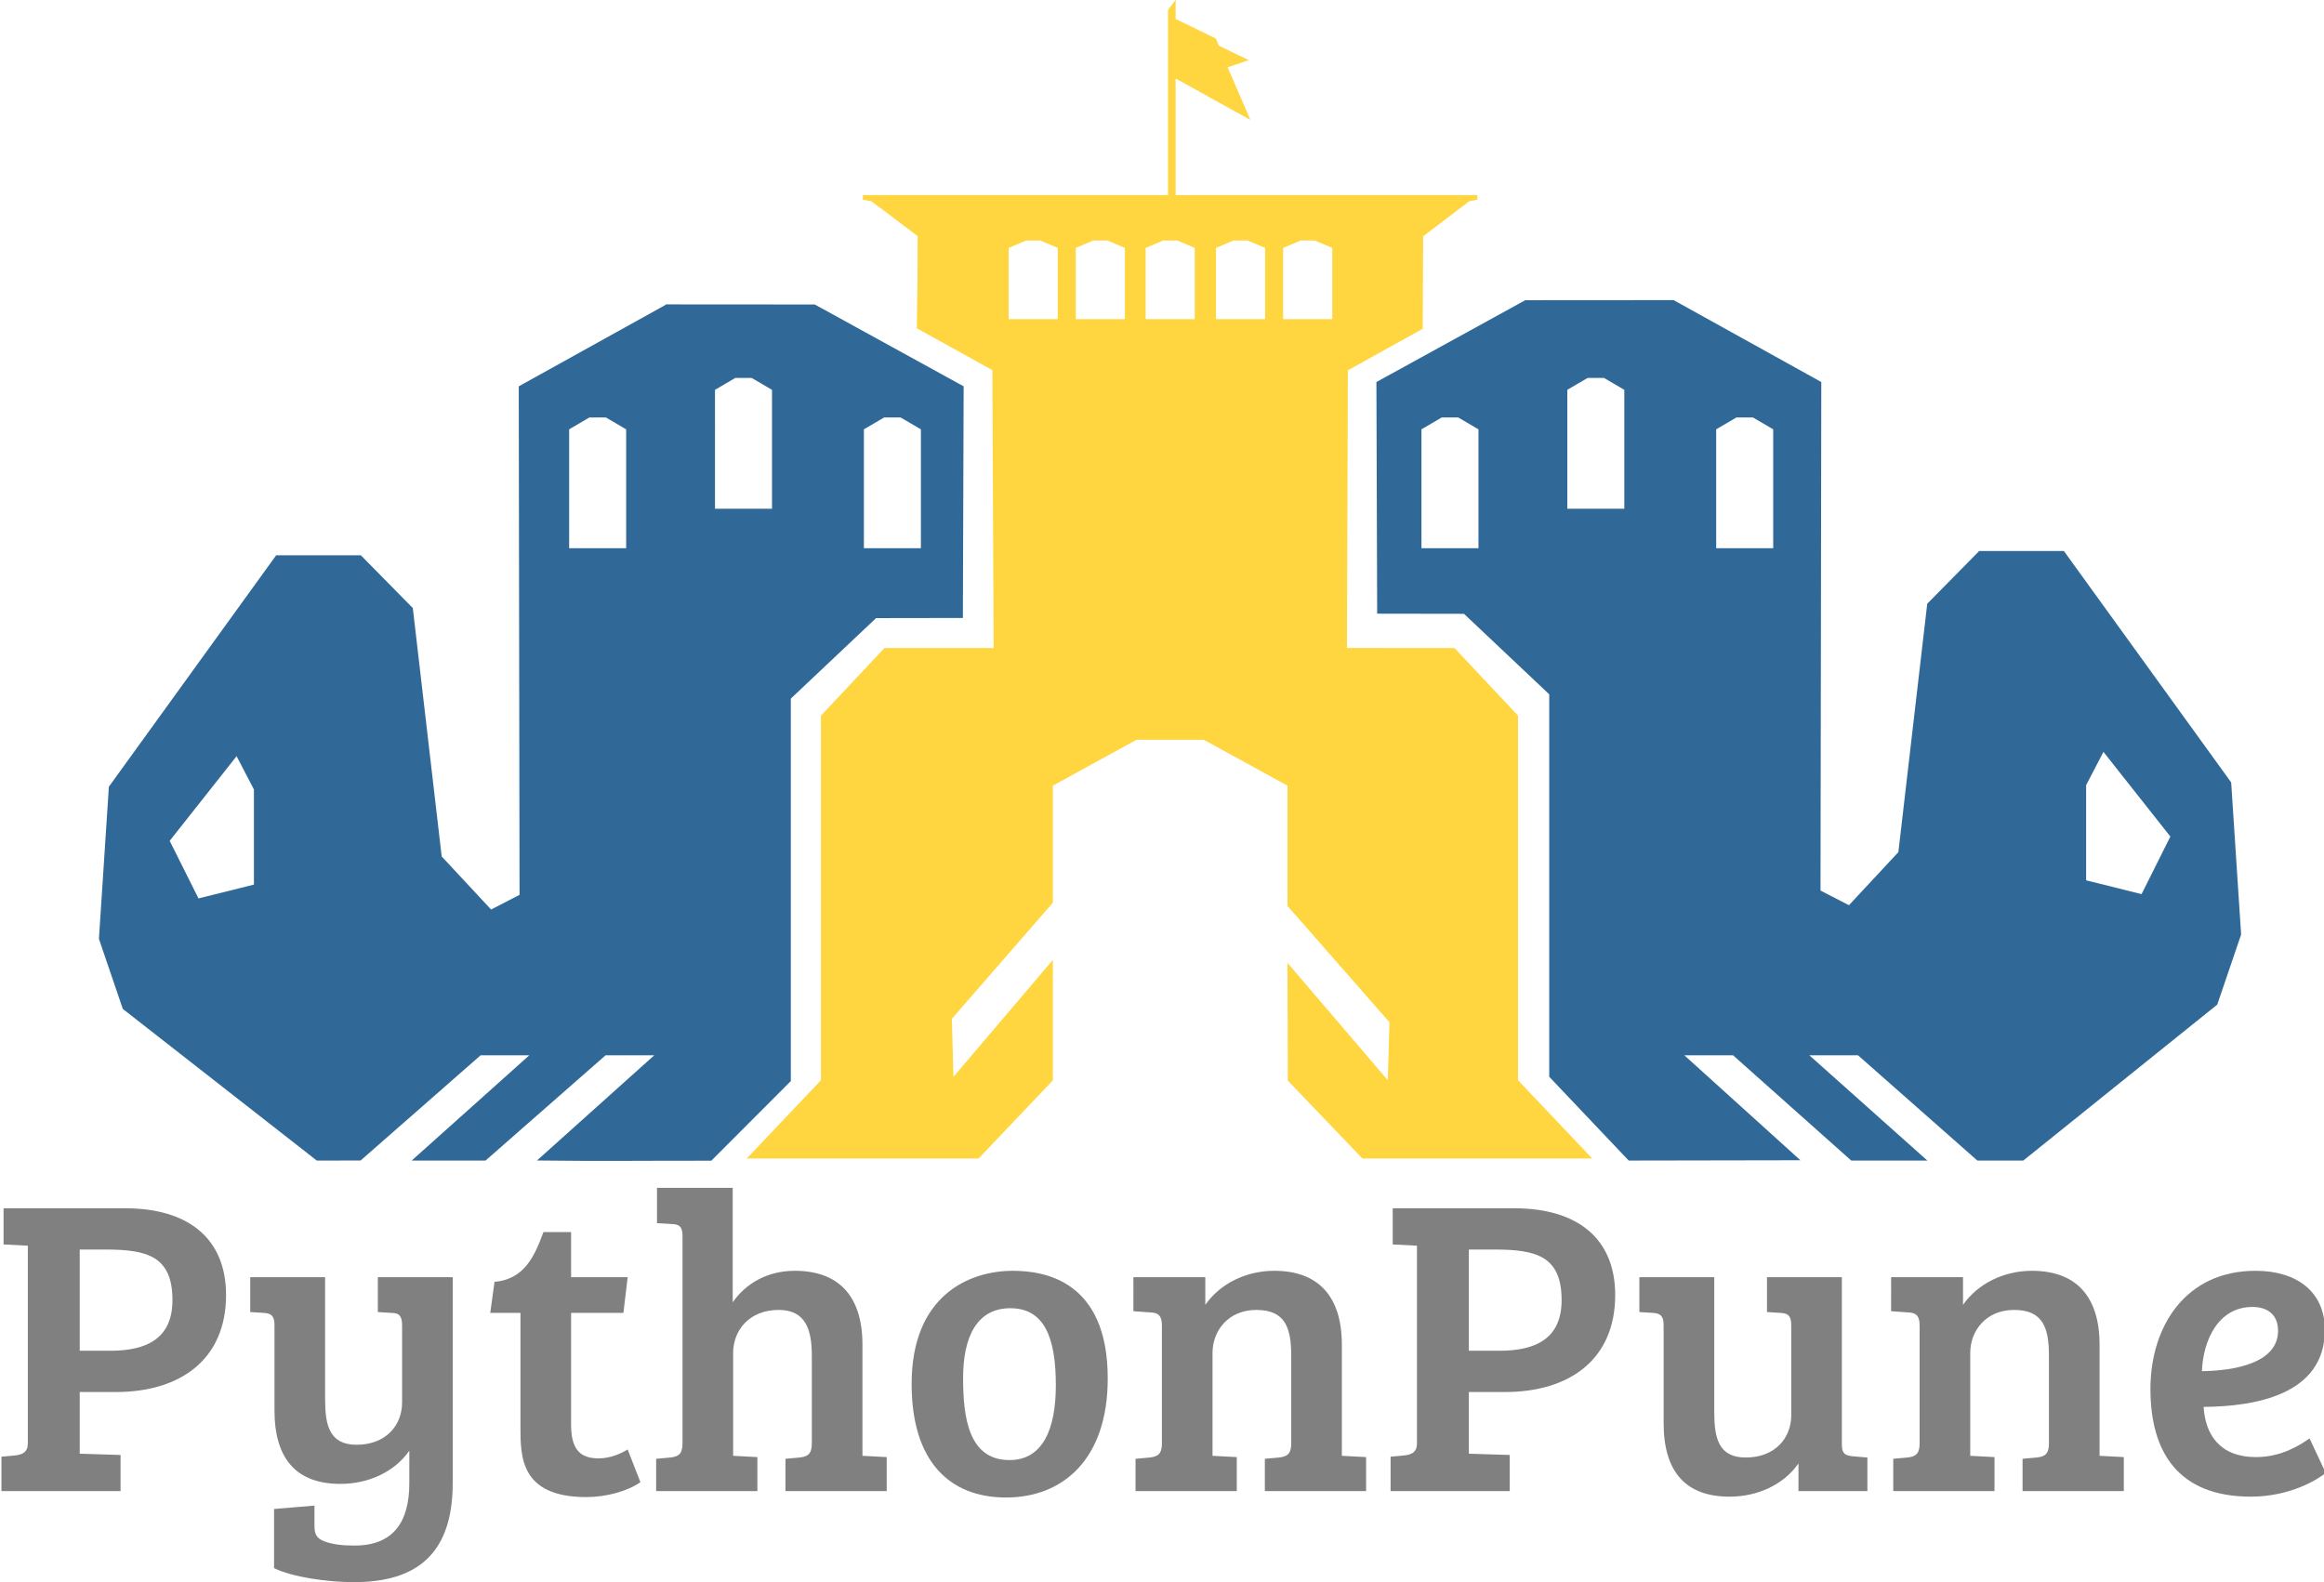
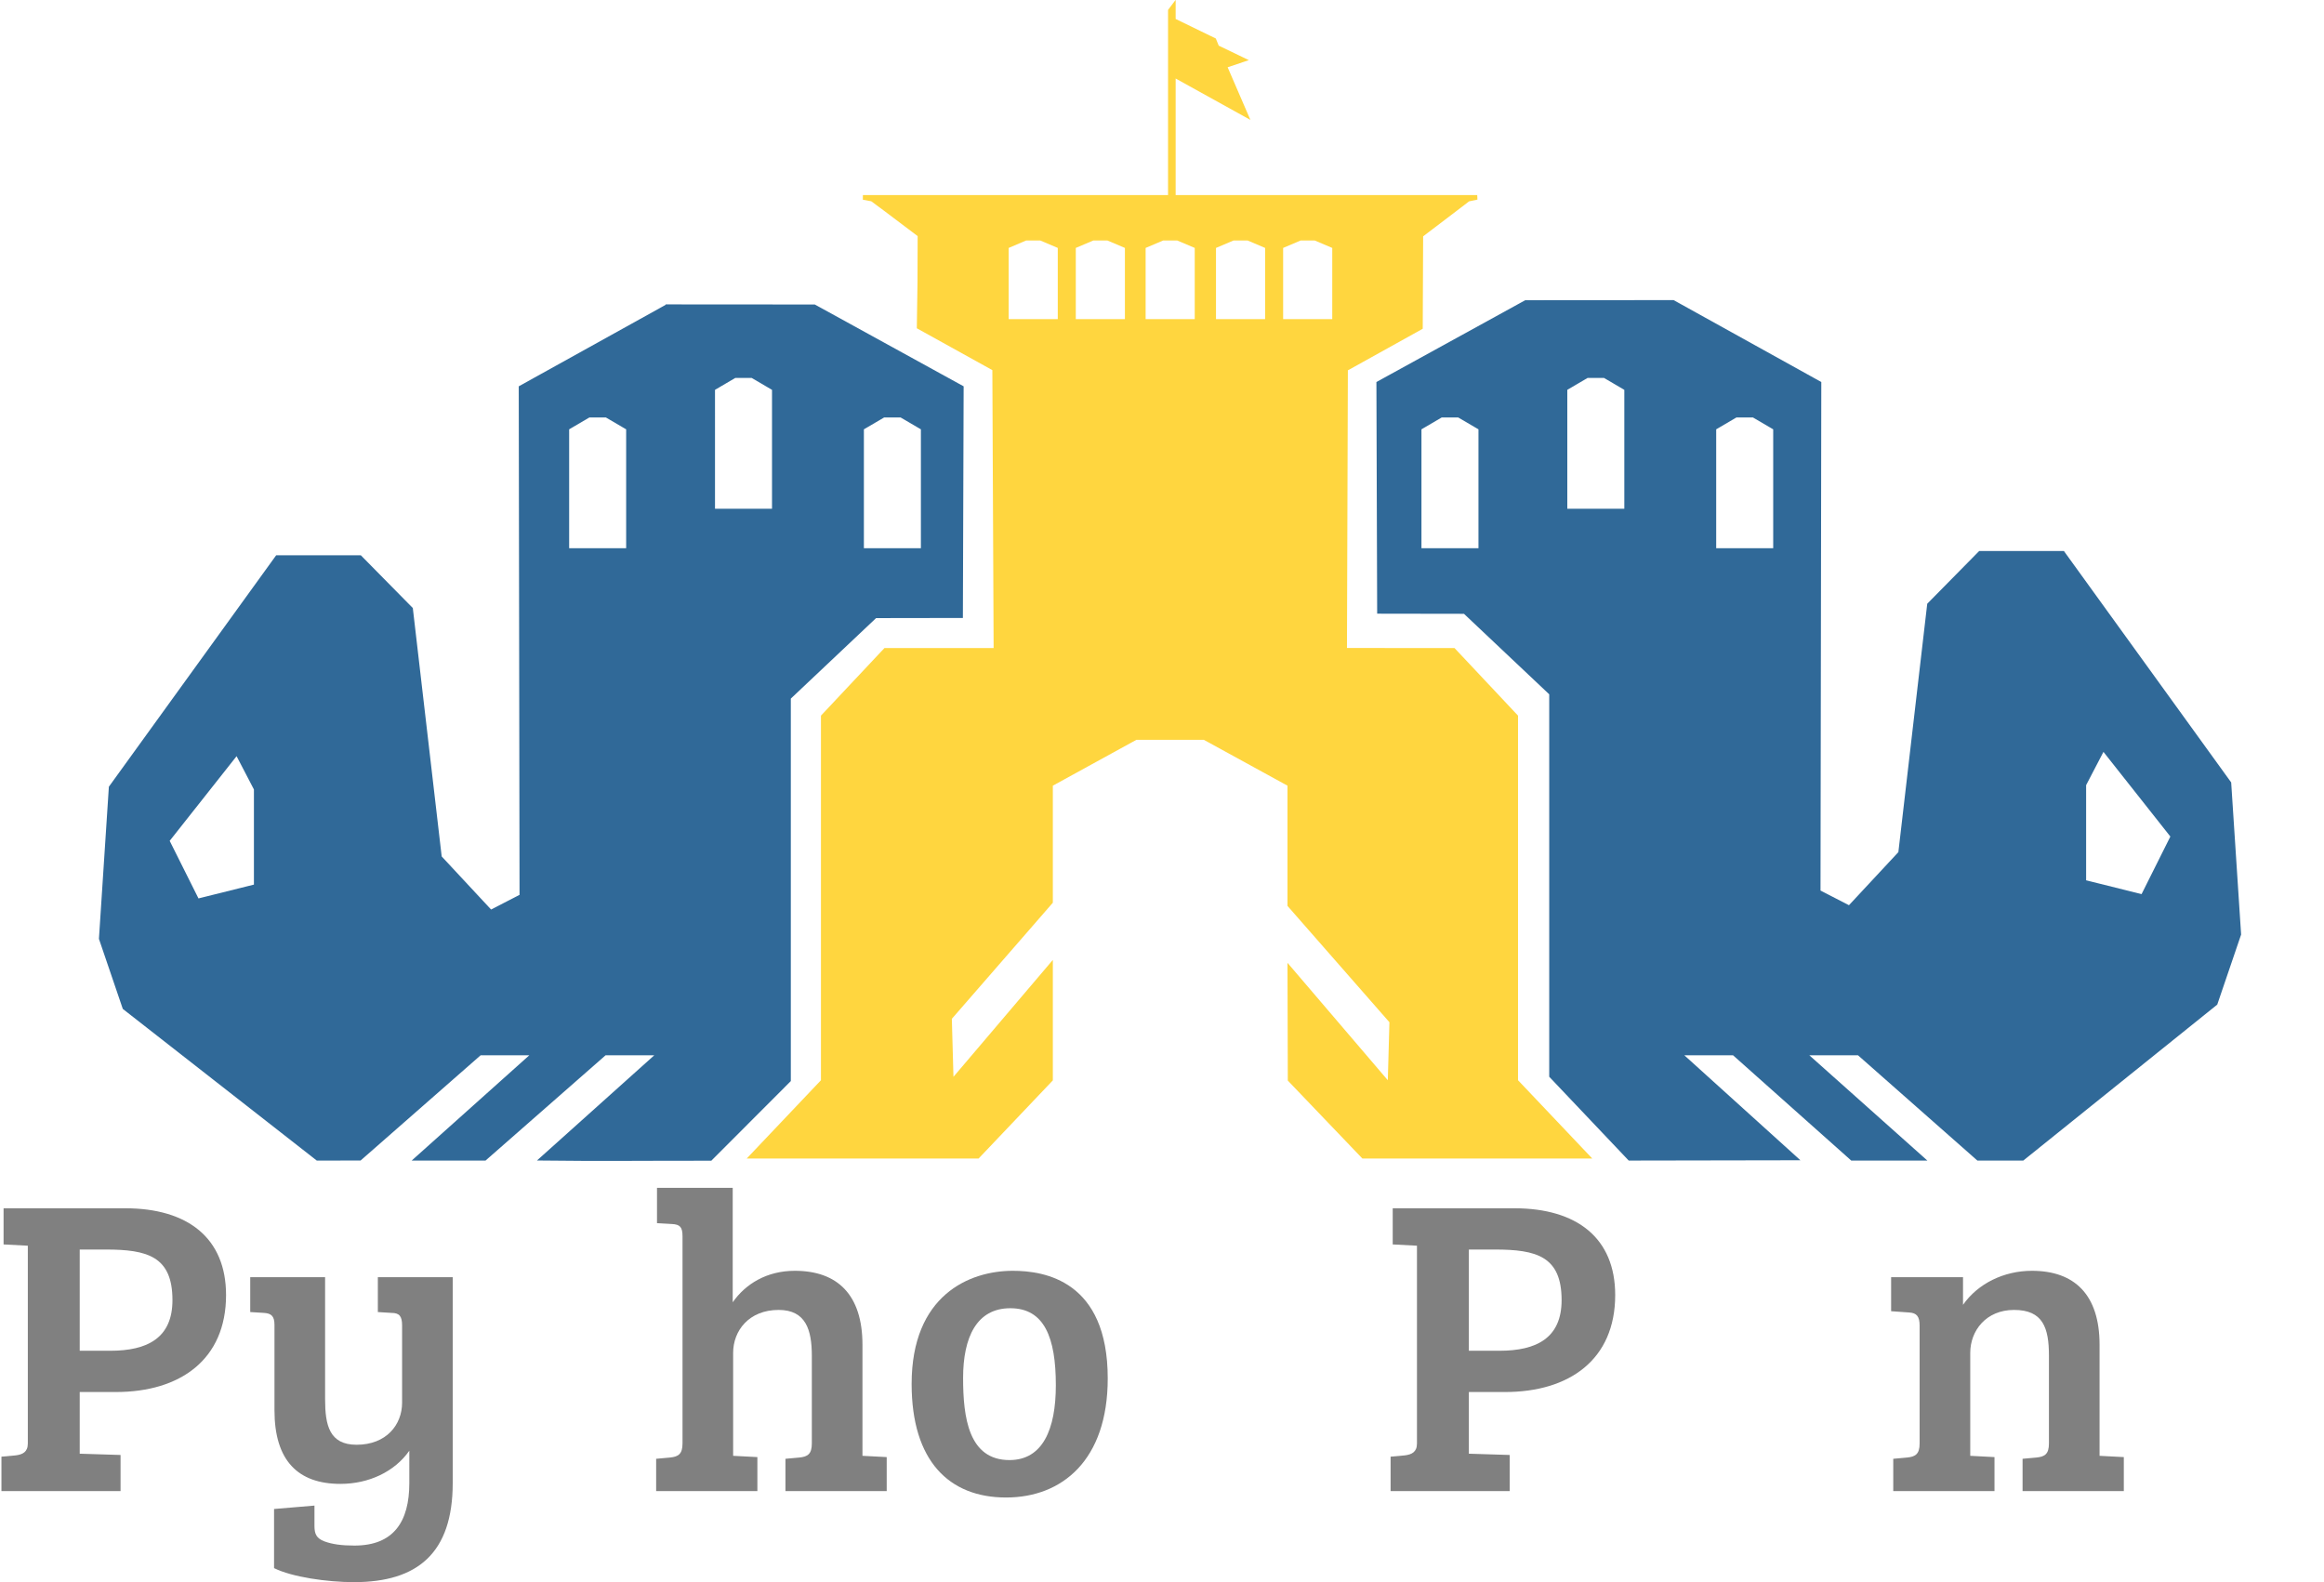
<svg xmlns="http://www.w3.org/2000/svg" xmlns:ns1="http://www.inkscape.org/namespaces/inkscape" xmlns:ns2="http://sodipodi.sourceforge.net/DTD/sodipodi-0.dtd" width="15cm" height="10.214cm" viewBox="0 0 150 102.14" version="1.1" id="svg1241" ns1:version="0.92.4 (unknown)" ns2:docname="PythonPune_banner.svg" ns1:export-filename="/home/akgaikwad/design/Python_Pune/final/PythonPune_logo_white.png" ns1:export-xdpi="150" ns1:export-ydpi="150">
  <defs id="defs1235" />
  <ns2:namedview id="base" pagecolor="#808080" bordercolor="#666666" borderopacity="1.0" ns1:pageopacity="0.0" ns1:pageshadow="2" ns1:zoom="0.7" ns1:cx="296.35369" ns1:cy="181.78679" ns1:document-units="mm" ns1:current-layer="layer1" showgrid="false" ns1:window-width="1920" ns1:window-height="1016" ns1:window-x="0" ns1:window-y="27" ns1:window-maximized="1" units="cm" />
  <g ns1:label="Layer 1" ns1:groupmode="layer" id="layer1" transform="translate(0,-194.86)">
    <g id="g1227" transform="matrix(0.124,0,0,0.124,-1274.545,214.283)" ns1:export-filename="/home/akgaikwad/design/Python_Pune/final/PythonPune_Logo_print.png" ns1:export-xdpi="150.00824" ns1:export-ydpi="150.00824">
      <path style="fill:#306998;fill-opacity:1;stroke:#306998;stroke-width:2.092;stroke-linecap:butt;stroke-linejoin:miter;stroke-miterlimit:4;stroke-dasharray:none;stroke-opacity:1" d="m 10625.752,2.874 -76.099,42.217 0.41,264.749 -16.079,8.286 -26.491,-28.468 -15.026,-129.296 -26.491,-26.887 h -43.1 l -86.591,119.805 -5.141,78.684 12.259,35.981 100.431,78.527 22.056,-0.021 62.483,-54.783 h 28.468 l -61.223,54.804 h 35.312 l 62.479,-54.803 h 28.47 l -61.098,54.803 c 29.069,0.381 58.347,0.021 87.623,0.079 l 40.775,-40.845 V 206.586 l 45.003,-42.498 44.563,-0.069 0.387,-118.929 -76.699,-42.166 c 0,0 -51.123,-0.017 -76.681,-0.052 z m 35.276,36.193 h 9.122 l 11.329,6.635 v 63.532 h -31.765 V 45.702 Z m -75.917,20.561 h 9.124 l 11.327,6.635 v 63.532 h -31.765 V 66.263 Z m 153.416,0 h 9.122 l 11.329,6.635 v 63.532 h -31.765 V 66.263 Z m -336.606,175.465 9.886,18.979 v 50.612 l -30.467,7.589 -15.658,-31.314 z" id="path2664-35" ns1:connector-curvature="0" />
      <path style="fill:#306998;fill-opacity:1;stroke:#306998;stroke-width:2.092;stroke-linecap:butt;stroke-linejoin:miter;stroke-miterlimit:4;stroke-dasharray:none;stroke-opacity:1" d="m 11149.456,0.637 c -25.558,0.036 -76.681,0.052 -76.681,0.052 l -76.697,42.166 0.387,118.929 44.561,0.07 45.003,42.498 v 199.12 l 40.777,43.003 86.213,-0.153 -60.427,-54.651 h 28.469 l 61.525,54.803 h 36.481 l -61.439,-54.803 h 28.468 l 62.139,54.803 h 23.141 l 100.429,-80.764 12.259,-35.981 -5.141,-78.684 -86.591,-119.805 h -43.1 l -26.491,26.886 -15.024,129.296 -26.493,28.468 -16.079,-8.286 0.41,-264.749 z m -44.792,38.43 h 9.125 l 11.327,6.635 v 63.532 h -31.766 V 45.702 Z m -75.915,20.561 h 9.124 l 11.328,6.635 v 63.532 h -31.766 V 66.263 Z m 153.414,0 h 9.124 l 11.328,6.635 v 63.532 h -31.766 V 66.263 Z m 191.124,173.228 36.239,45.865 -15.658,31.314 -30.467,-7.589 v -50.611 z" id="path2666-62" ns1:connector-curvature="0" />
      <path style="fill:#ffd63f;fill-opacity:1;stroke:none;stroke-width:2.092;stroke-linecap:butt;stroke-linejoin:miter;stroke-miterlimit:4;stroke-dasharray:none;stroke-opacity:1" d="m 10727.736,-55.076 -0.02,2.416 4.377,0.808 6.339,4.687 17.807,13.437 -0.08,24.119 -0.352,23.865 39.315,21.782 0.659,144.687 h -56.822 l -33.052,35.181 v 189.802 l -38.656,40.765 h 120.701 l 38.657,-40.692 v -62.709 l -51.731,60.857 -0.839,-30.196 52.57,-60.437 v -60.927 l 43.503,-23.88 h 35.08 l 43.555,23.88 v 62.586 l 53.058,60.558 -0.839,30.195 -52.219,-61.117 0.167,61.3 38.831,40.583 h 119.659 l -38.657,-40.765 V 215.906 l -33.053,-35.181 -55.989,-0.035 0.473,-144.533 38.967,-21.648 0.209,-48.114 17.966,-13.659 5.923,-4.539 4.372,-0.928 -0.104,-2.345 z m 84.98,23.632 h 7.344 l 9.118,3.873 V 9.502 h -25.569 V -27.571 Z m 34.948,0 h 7.344 l 9.117,3.873 V 9.502 h -25.566 V -27.571 Z m 36.348,0 h 7.341 l 9.118,3.873 V 9.502 h -25.567 V -27.571 Z m 36.626,0 h 7.343 l 9.118,3.873 V 9.502 h -25.567 V -27.571 Z m 34.948,0 h 7.343 l 9.118,3.873 V 9.502 h -25.567 V -27.571 Z" id="path2668-9" ns1:connector-curvature="0" />
      <path style="fill:#ffd63f;fill-opacity:1;stroke:none;stroke-width:2.092;stroke-linecap:butt;stroke-linejoin:miter;stroke-miterlimit:4;stroke-dasharray:none;stroke-opacity:1" d="m 10890.531,-156.708 -3.954,5.235 v 96.472 h 3.954 v -60.763 l 38.908,21.549 -11.843,-27.4 11.03,-3.715 -15.673,-7.547 -1.511,-3.716 -20.911,-10.171 z" id="path2670-1" ns1:connector-curvature="0" />
    </g>
    <g aria-label="PythonPune" transform="matrix(0.143,0,0,0.143,-866.548,393.14)" style="font-style:normal;font-weight:normal;font-size:40px;line-height:1.25;font-family:sans-serif;letter-spacing:0px;word-spacing:0px;fill:#000000;fill-opacity:1;stroke:none" id="flowRoot951-1-2">
      <path d="m 6060.429,-713.471 h 53.76 v -16.32 l -18.432,-0.576 v -27.84 h 16.32 c 28.992,0 49.728,-14.592 49.728,-43.776 0,-25.728 -17.28,-39.168 -45.504,-39.168 h -54.912 v 16.32 l 10.944,0.576 v 89.28 c 0,3.84 -2.304,4.992 -5.568,5.376 l -6.336,0.576 z m 35.328,-63.36 v -45.696 h 11.712 c 18.816,0 30.144,3.072 30.144,22.848 0,17.088 -11.328,22.848 -28.032,22.848 z" style="font-style:normal;font-variant:normal;font-weight:normal;font-stretch:normal;font-size:192px;font-family:'Bree Serif';-inkscape-font-specification:'Bree Serif';fill:#808080;fill-opacity:1" id="path821" ns1:connector-curvature="0" />
      <path d="m 6244.527,-717.119 c 0,17.472 -7.104,28.224 -24.768,28.224 -5.76,0 -9.984,-0.576 -13.632,-1.92 -3.456,-1.344 -4.416,-3.264 -4.416,-6.912 v -9.216 l -18.24,1.536 v 26.688 c 8.064,4.032 24,6.336 36.096,6.336 28.608,0 44.544,-13.056 44.544,-44.736 v -92.928 h -33.792 v 15.744 l 6.144,0.384 c 3.648,0 4.8,1.536 4.8,5.76 v 34.752 c 0,9.984 -7.104,19.008 -20.544,19.008 -12.288,0 -14.208,-8.832 -14.208,-20.544 v -55.104 h -33.792 v 15.744 l 6.144,0.384 c 3.264,0.192 4.8,1.344 4.8,5.376 v 38.592 c 0,22.656 10.56,33.216 29.76,33.216 12.672,0 24.384,-5.376 31.104,-14.976 z" style="font-style:normal;font-variant:normal;font-weight:normal;font-stretch:normal;font-size:192px;font-family:'Bree Serif';-inkscape-font-specification:'Bree Serif';fill:#808080;fill-opacity:1" id="path823" ns1:connector-curvature="0" />
-       <path d="m 6305.058,-830.399 c -4.032,10.944 -8.64,21.312 -22.08,22.464 l -1.92,14.016 h 13.632 v 51.264 c 0,13.44 -0.192,31.872 29.76,31.872 9.024,0 18.624,-2.688 24.384,-6.72 l -5.76,-14.784 c -3.072,1.92 -7.872,4.032 -13.056,4.032 -7.872,0 -12.48,-3.456 -12.48,-15.168 v -50.496 h 23.616 l 1.92,-16.128 h -25.536 v -20.352 z" style="font-style:normal;font-variant:normal;font-weight:normal;font-stretch:normal;font-size:192px;font-family:'Bree Serif';-inkscape-font-specification:'Bree Serif';fill:#808080;fill-opacity:1" id="path825" ns1:connector-curvature="0" />
      <path d="m 6367.833,-734.975 c 0,4.8 -1.92,5.952 -5.568,6.336 l -6.336,0.576 v 14.592 h 45.696 v -15.36 l -10.944,-0.576 v -46.464 c 0,-9.984 7.104,-19.392 20.544,-19.392 12.288,0 14.976,9.024 14.976,20.736 v 39.552 c 0,4.8 -1.92,5.952 -5.568,6.336 l -6.336,0.576 v 14.592 h 45.696 v -15.36 l -10.944,-0.576 v -50.112 c 0,-22.656 -11.328,-33.408 -30.528,-33.408 -12.672,0 -22.272,5.952 -28.032,14.208 v -51.648 h -34.176 v 15.936 l 6.72,0.384 c 3.648,0.192 4.8,1.344 4.8,5.568 z" style="font-style:normal;font-variant:normal;font-weight:normal;font-stretch:normal;font-size:192px;font-family:'Bree Serif';-inkscape-font-specification:'Bree Serif';fill:#808080;fill-opacity:1" id="path827" ns1:connector-curvature="0" />
      <path d="m 6515.406,-727.487 c -18.432,0 -20.928,-19.2 -20.928,-37.056 0,-18.432 6.144,-31.488 21.312,-31.488 15.36,0 20.544,13.248 20.544,34.752 0,19.968 -5.952,33.792 -20.928,33.792 z m -44.16,-34.368 c 0,34.752 16.896,51.264 42.624,51.264 25.344,0 45.888,-16.896 45.888,-53.76 0,-44.16 -28.608,-48.576 -42.816,-48.576 -19.776,0 -45.696,11.136 -45.696,51.072 z" style="font-style:normal;font-variant:normal;font-weight:normal;font-stretch:normal;font-size:192px;font-family:'Bree Serif';-inkscape-font-specification:'Bree Serif';fill:#808080;fill-opacity:1" id="path829" ns1:connector-curvature="0" />
-       <path d="m 6571.344,-794.687 8.064,0.576 c 3.456,0.192 4.8,1.728 4.8,5.952 v 53.184 c 0,4.8 -1.92,5.952 -5.568,6.336 l -6.336,0.576 v 14.592 h 45.696 v -15.36 l -10.944,-0.576 v -46.464 c 0,-9.984 7.104,-19.392 19.776,-19.392 13.056,0 15.744,8.064 15.744,20.736 v 39.552 c 0,4.8 -1.92,5.952 -5.568,6.336 l -6.336,0.576 v 14.592 h 45.696 v -15.36 l -10.944,-0.576 v -50.112 c 0,-22.656 -11.328,-33.408 -30.528,-33.408 -12.672,0 -24.384,5.76 -31.104,15.36 v -12.48 h -32.448 z" style="font-style:normal;font-variant:normal;font-weight:normal;font-stretch:normal;font-size:192px;font-family:'Bree Serif';-inkscape-font-specification:'Bree Serif';fill:#808080;fill-opacity:1" id="path831" ns1:connector-curvature="0" />
      <path d="m 6687.429,-713.471 h 53.76 v -16.32 l -18.432,-0.576 v -27.84 h 16.32 c 28.992,0 49.728,-14.592 49.728,-43.776 0,-25.728 -17.28,-39.168 -45.504,-39.168 h -54.912 v 16.32 l 10.944,0.576 v 89.28 c 0,3.84 -2.304,4.992 -5.568,5.376 l -6.336,0.576 z m 35.328,-63.36 v -45.696 h 11.712 c 18.816,0 30.144,3.072 30.144,22.848 0,17.088 -11.328,22.848 -28.032,22.848 z" style="font-style:normal;font-variant:normal;font-weight:normal;font-stretch:normal;font-size:192px;font-family:'Bree Serif';-inkscape-font-specification:'Bree Serif';fill:#808080;fill-opacity:1" id="path833" ns1:connector-curvature="0" />
-       <path d="m 6902.631,-728.639 -6.72,-0.576 c -3.648,-0.384 -4.8,-1.344 -4.8,-5.568 v -75.264 h -33.792 v 15.744 l 6.144,0.384 c 3.648,0.192 4.8,1.536 4.8,5.76 v 40.512 c 0,9.984 -7.104,19.008 -20.544,19.008 -12.288,0 -14.208,-8.832 -14.208,-20.544 v -60.864 h -33.792 v 15.744 l 6.144,0.384 c 3.264,0.192 4.8,1.344 4.8,5.376 v 44.352 c 0,22.656 10.56,33.216 29.76,33.216 12.672,0 24.384,-5.376 31.104,-14.976 v 12.48 h 31.104 z" style="font-style:normal;font-variant:normal;font-weight:normal;font-stretch:normal;font-size:192px;font-family:'Bree Serif';-inkscape-font-specification:'Bree Serif';fill:#808080;fill-opacity:1" id="path835" ns1:connector-curvature="0" />
      <path d="m 6913.344,-794.687 8.064,0.576 c 3.456,0.192 4.8,1.728 4.8,5.952 v 53.184 c 0,4.8 -1.92,5.952 -5.568,6.336 l -6.336,0.576 v 14.592 h 45.696 v -15.36 l -10.944,-0.576 v -46.464 c 0,-9.984 7.104,-19.392 19.776,-19.392 13.056,0 15.744,8.064 15.744,20.736 v 39.552 c 0,4.8 -1.92,5.952 -5.568,6.336 l -6.336,0.576 v 14.592 h 45.696 v -15.36 l -10.944,-0.576 v -50.112 c 0,-22.656 -11.328,-33.408 -30.528,-33.408 -12.672,0 -24.384,5.76 -31.104,15.36 v -12.48 h -32.448 z" style="font-style:normal;font-variant:normal;font-weight:normal;font-stretch:normal;font-size:192px;font-family:'Bree Serif';-inkscape-font-specification:'Bree Serif';fill:#808080;fill-opacity:1" id="path837" ns1:connector-curvature="0" />
-       <path d="m 7077.813,-812.927 c -31.488,0 -47.424,24.96 -47.424,53.376 0,28.608 12.672,48.576 45.312,48.576 18.048,0 30.72,-8.064 33.792,-10.752 l -7.296,-15.552 c -4.608,3.264 -12.864,8.448 -24.192,8.448 -16.32,0 -22.848,-10.176 -23.616,-22.656 22.656,-0.192 54.72,-5.184 54.72,-34.752 0,-17.088 -12.48,-26.688 -31.296,-26.688 z m 10.176,27.072 c 0,14.784 -20.16,18.048 -34.368,18.24 0.576,-14.208 7.488,-28.992 22.848,-28.992 6.912,0 11.52,3.648 11.52,10.752 z" style="font-style:normal;font-variant:normal;font-weight:normal;font-stretch:normal;font-size:192px;font-family:'Bree Serif';-inkscape-font-specification:'Bree Serif';fill:#808080;fill-opacity:1" id="path839" ns1:connector-curvature="0" />
    </g>
  </g>
</svg>